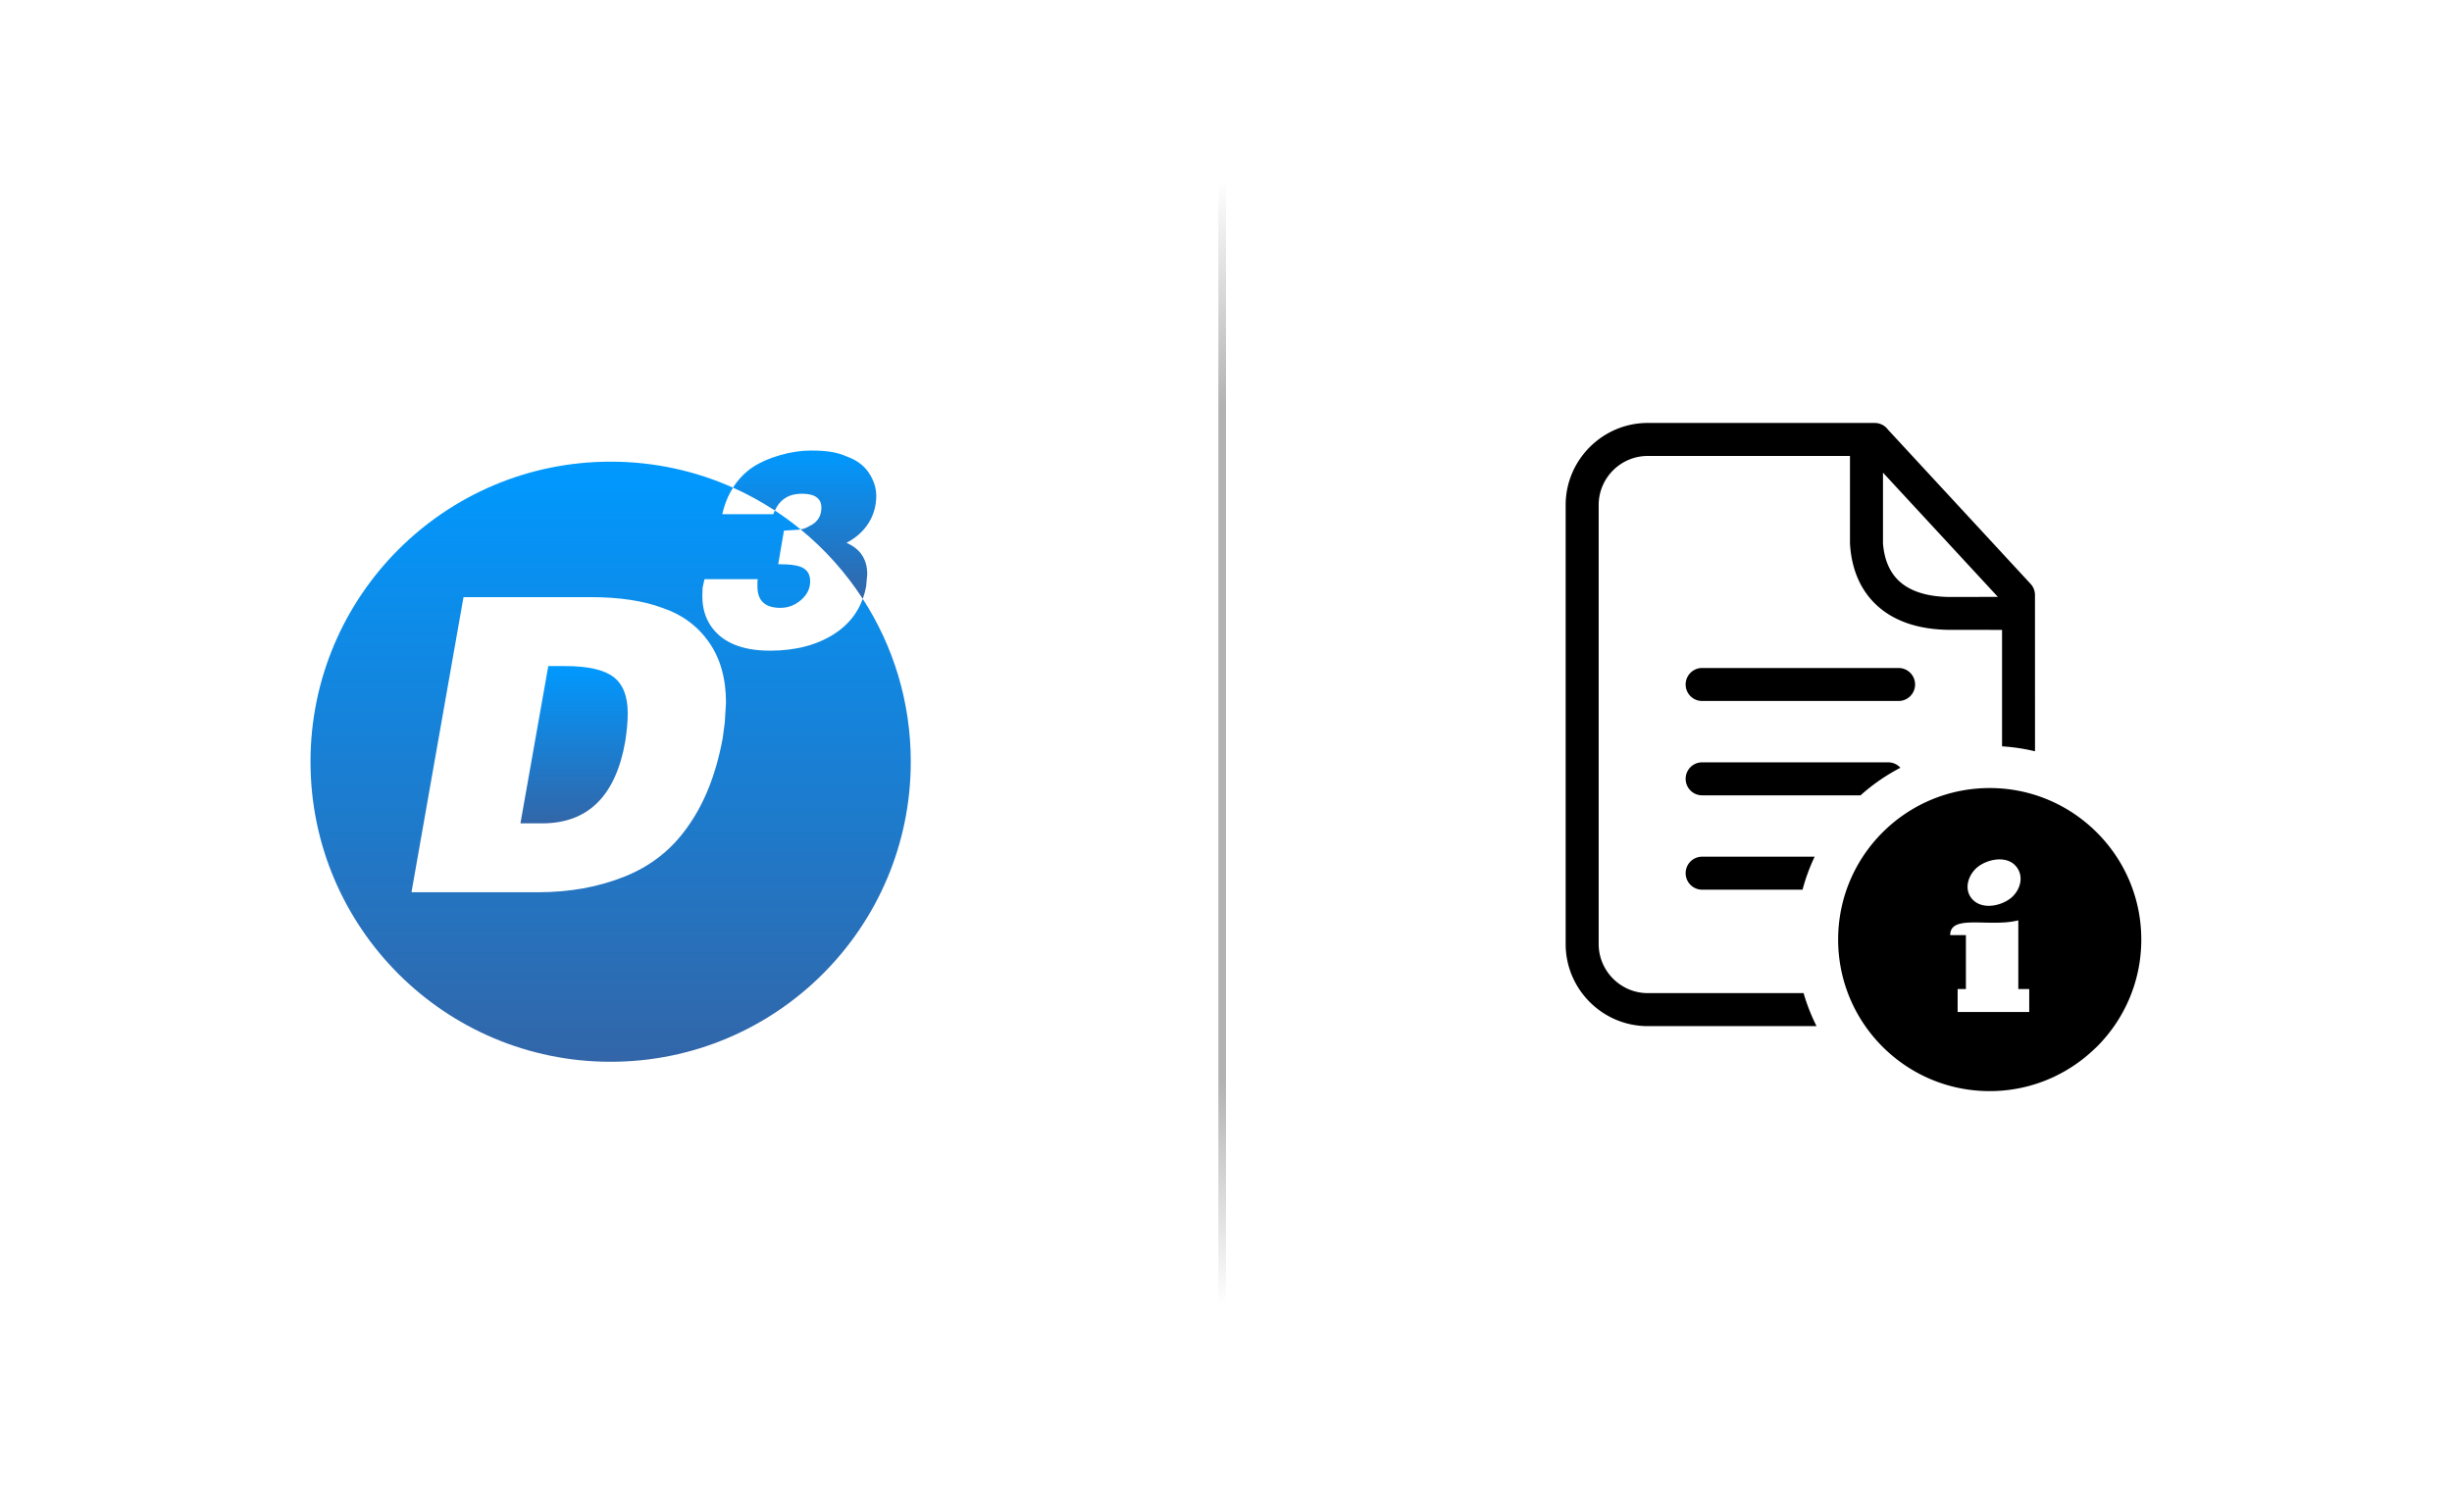
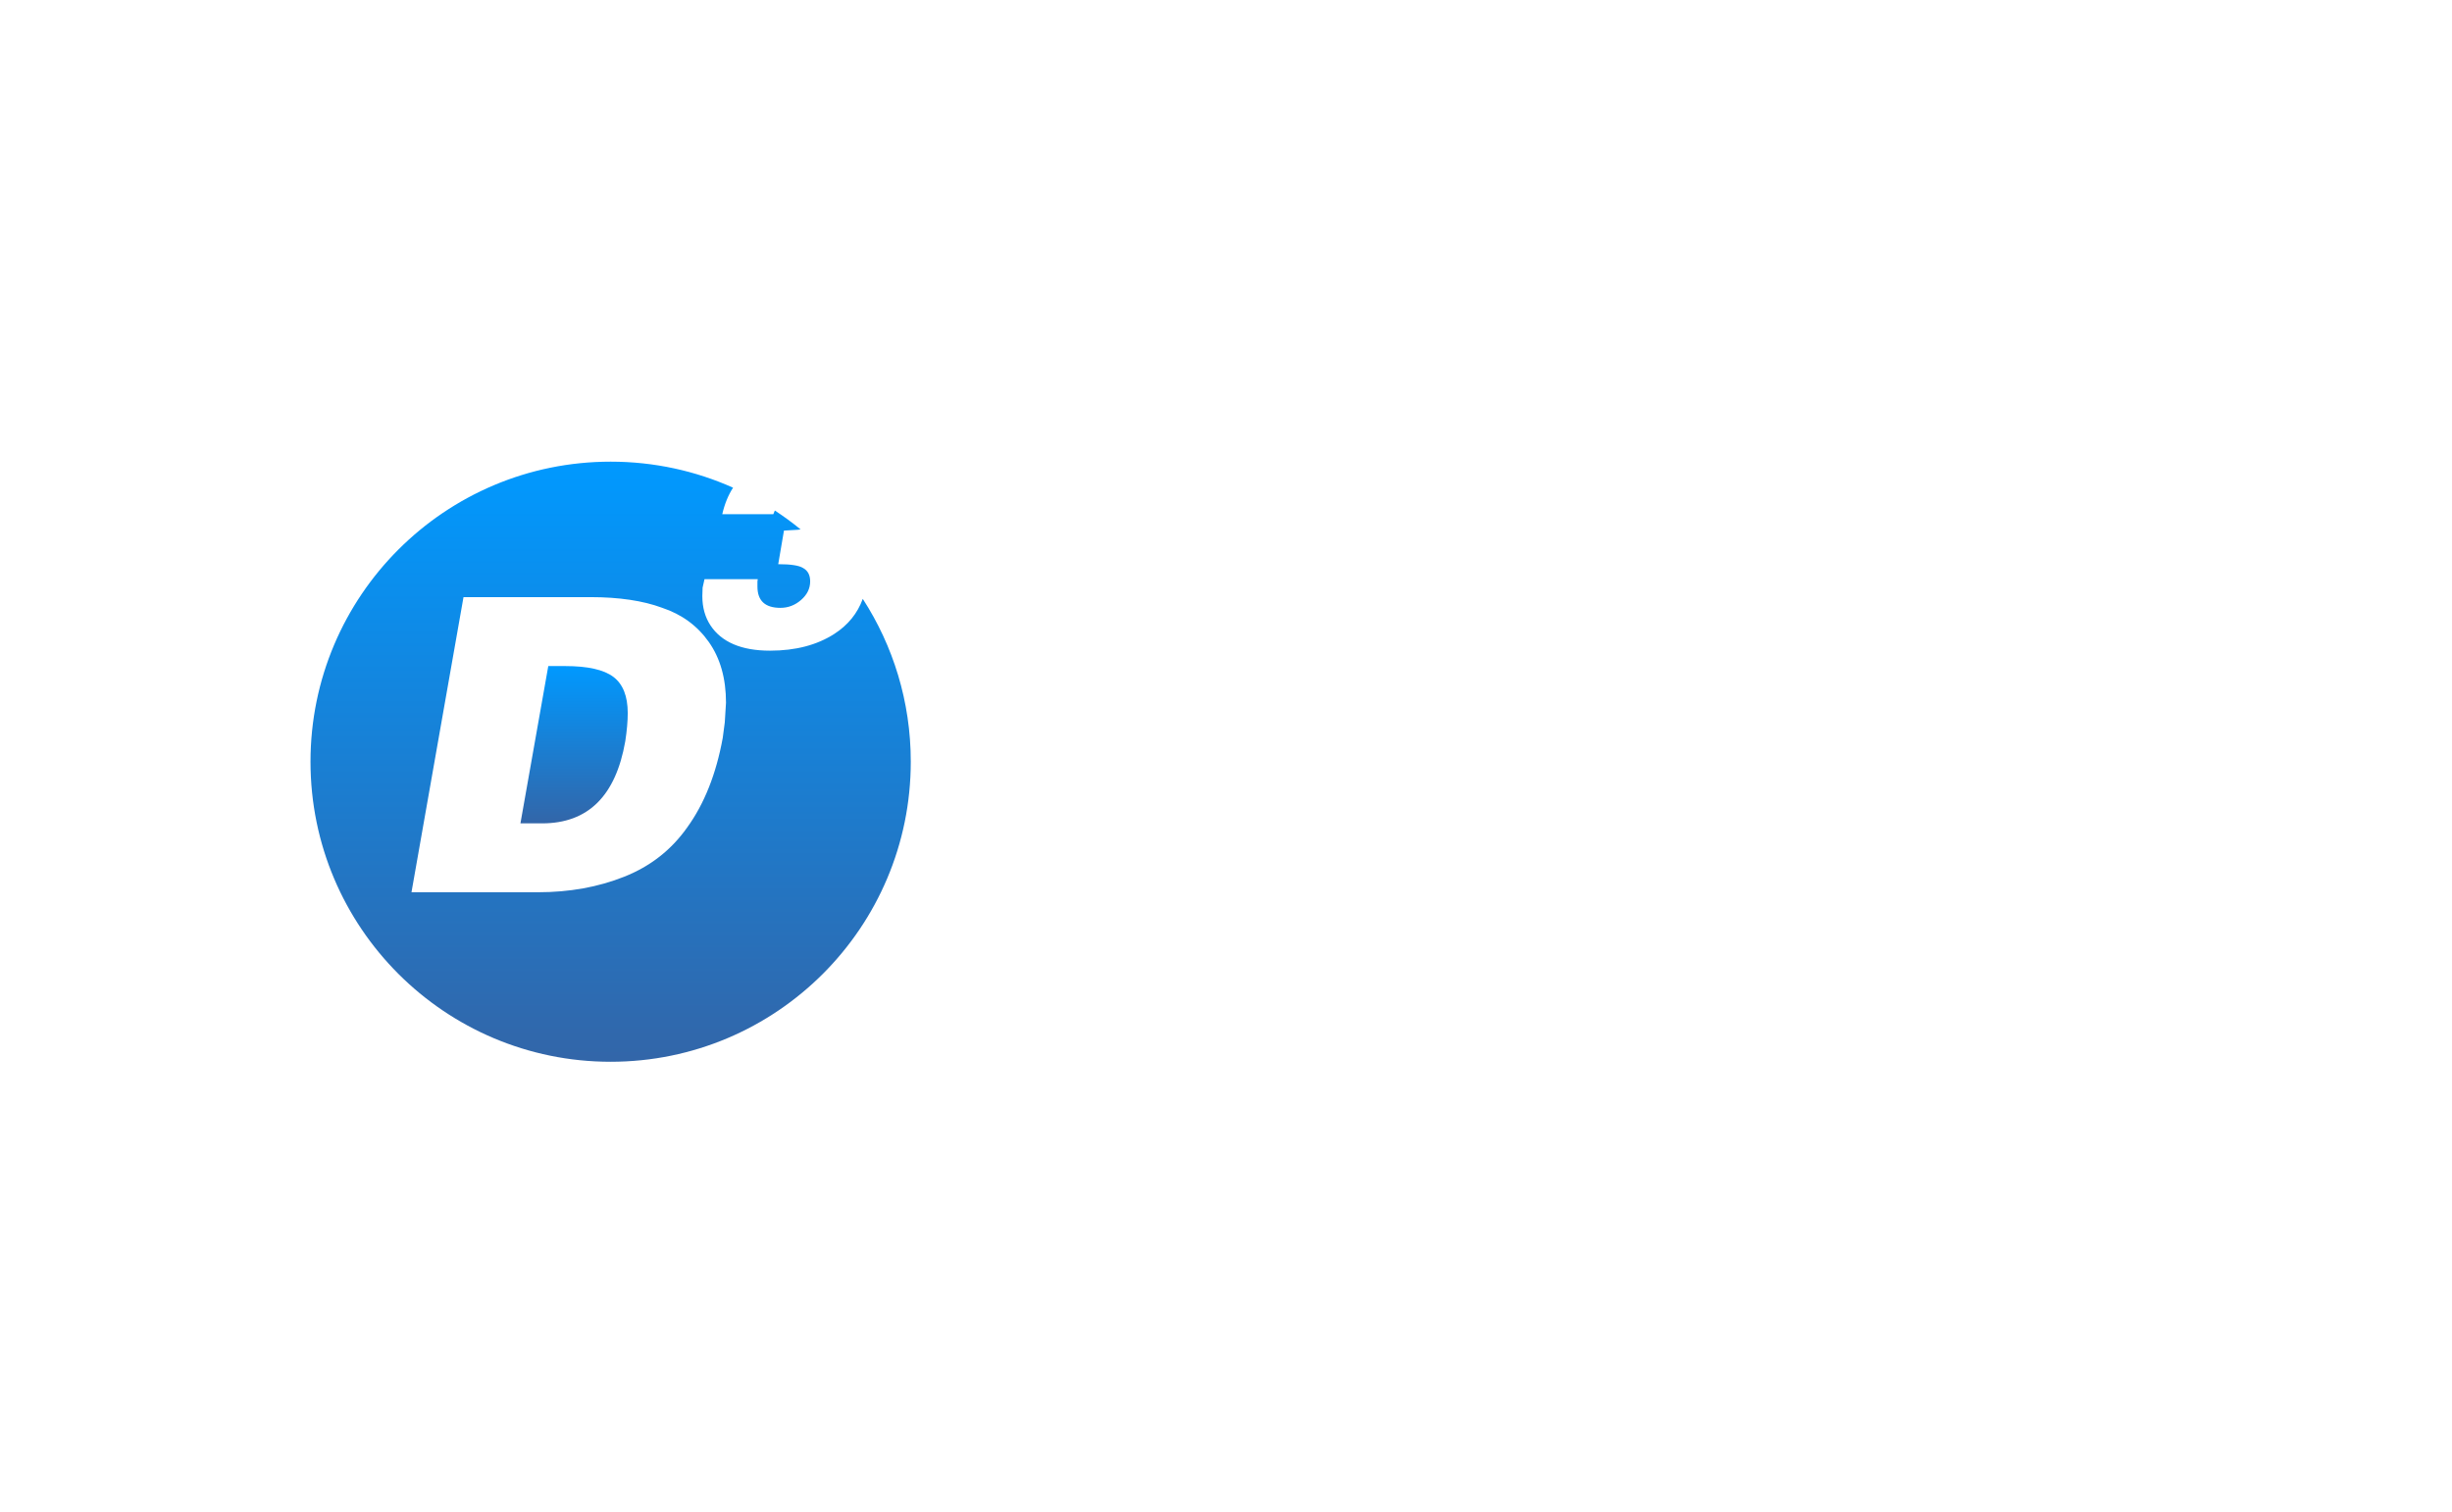
<svg xmlns="http://www.w3.org/2000/svg" xmlns:ns1="http://sodipodi.sourceforge.net/DTD/sodipodi-0.dtd" xmlns:ns2="http://www.inkscape.org/namespaces/inkscape" version="1.1" x="0px" y="0px" width="201px" height="124px" viewBox="-25.453 -14.933 201 124" enable-background="new -25.453 -14.933 201 124" xml:space="preserve" id="svg937" ns1:docname="picture.svg" ns2:version="0.92.5 (2060ec1f9f, 2020-04-08)">
  <ns1:namedview pagecolor="#ffffff" bordercolor="#666666" borderopacity="1" objecttolerance="10" gridtolerance="10" guidetolerance="10" ns2:pageopacity="0" ns2:pageshadow="2" ns2:window-width="1848" ns2:window-height="1016" id="namedview939" showgrid="false" ns2:zoom="4.3299648" ns2:cx="100.26905" ns2:cy="55.441687" ns2:window-x="72" ns2:window-y="27" ns2:window-maximized="1" ns2:current-layer="svg937" />
  <defs id="defs815">
</defs>
  <linearGradient id="SVGID_1_" gradientUnits="userSpaceOnUse" x1="13.207" y1="16.715" x2="13.207" y2="29.613" gradientTransform="matrix(1 0 0 -1 8.4 69.294)">
    <stop offset="0.006" style="stop-color:#3266A9" id="stop817" />
    <stop offset="1" style="stop-color:#0099FF" id="stop819" />
  </linearGradient>
  <path fill="url(#SVGID_1_)" d="M24.829,40.569c-0.784-0.592-2.104-0.888-3.961-0.888h-1.376l-2.283,12.897h1.779  c3.76,0,6.032-2.244,6.815-6.733c0.134-0.871,0.202-1.642,0.202-2.313C26.004,42.148,25.611,41.16,24.829,40.569z" id="path822" />
  <linearGradient id="SVGID_2_" gradientUnits="userSpaceOnUse" x1="32.106" y1="35.123" x2="32.106" y2="47.284" gradientTransform="matrix(1 0 0 -1 8.4 69.294)">
    <stop offset="0.006" style="stop-color:#3266A9" id="stop824" />
    <stop offset="1" style="stop-color:#0099FF" id="stop826" />
  </linearGradient>
-   <path fill="url(#SVGID_2_)" d="M40.267,25.549c1.074,0,1.611,0.381,1.611,1.143c0,0.701-0.321,1.201-0.962,1.5  c-0.209,0.119-0.366,0.194-0.471,0.224c-0.065,0.019-0.158,0.037-0.271,0.056c1.98,1.621,3.702,3.544,5.097,5.699  c0.117-0.321,0.21-0.658,0.277-1.013l0.09-1.008c0-1.223-0.568-2.081-1.701-2.574c0.776-0.402,1.376-0.94,1.801-1.611  c0.425-0.672,0.638-1.418,0.638-2.239c0-0.642-0.198-1.265-0.593-1.868c-0.396-0.605-0.98-1.049-1.757-1.333  c-0.433-0.193-0.876-0.328-1.332-0.402c-0.456-0.075-1.003-0.113-1.645-0.113c-0.82,0-1.663,0.124-2.529,0.37  c-0.865,0.246-1.6,0.563-2.204,0.952c-0.604,0.389-1.13,0.907-1.578,1.557c-0.036,0.052-0.066,0.109-0.101,0.163  c1.196,0.534,2.341,1.163,3.426,1.874C38.494,26.01,39.227,25.549,40.267,25.549z" id="path829" />
  <linearGradient id="SVGID_3_" gradientUnits="userSpaceOnUse" x1="16.204" y1="-2.833" x2="16.204" y2="46.372" gradientTransform="matrix(1 0 0 -1 8.4 69.294)">
    <stop offset="0.006" style="stop-color:#3266A9" id="stop831" />
    <stop offset="1" style="stop-color:#0099FF" id="stop833" />
  </linearGradient>
  <path fill="url(#SVGID_3_)" d="M45.272,34.171c-0.433,1.189-1.208,2.147-2.331,2.871c-1.425,0.918-3.182,1.377-5.271,1.377  c-1.179,0-2.175-0.176-2.988-0.525c-0.813-0.35-1.444-0.864-1.891-1.543c-0.448-0.678-0.671-1.481-0.671-2.405l0.022-0.694  l0.156-0.693h4.367l-0.028,0.179v0.179v0.246c0,1.164,0.628,1.746,1.884,1.746c0.635,0,1.201-0.217,1.696-0.649  c0.495-0.434,0.742-0.94,0.742-1.522c0-0.522-0.194-0.887-0.582-1.097c-0.329-0.208-1.007-0.313-2.036-0.313l0.47-2.754l1.141-0.067  c0.083-0.011,0.154-0.022,0.221-0.033c-0.674-0.551-1.378-1.067-2.11-1.546c-0.044,0.096-0.087,0.195-0.125,0.302h-4.185  c0.192-0.837,0.49-1.56,0.884-2.175c-3.064-1.372-6.46-2.133-10.034-2.133C11.015,22.922,0,33.936,0,47.523  c0,13.59,11.015,24.604,24.603,24.604c13.588,0,24.604-11.018,24.604-24.607C49.207,42.599,47.761,38.016,45.272,34.171z   M33.96,44.3l-0.168,1.275c-0.538,2.953-1.511,5.404-2.921,7.35c-1.298,1.836-3.016,3.18-5.153,4.028  c-2.138,0.851-4.494,1.274-7.067,1.274H8.278l4.264-24.198h10.441c1.141,0,2.204,0.073,3.189,0.218  c0.984,0.146,1.868,0.364,2.651,0.655c1.611,0.537,2.887,1.471,3.827,2.802c0.94,1.332,1.41,2.992,1.41,4.984L33.96,44.3z" id="path836" />
  <linearGradient id="SVGID_4_" gradientUnits="userSpaceOnUse" x1="73.45" y1="-21.629" x2="59.22" y2="68.216" gradientTransform="matrix(1 0 0 -1 8.4 69.294)">
    <stop offset="0" style="stop-color:#B2B2B2;stop-opacity:0" id="stop838" />
    <stop offset="0.2" style="stop-color:#B2B2B2" id="stop840" />
    <stop offset="0.8" style="stop-color:#B2B2B2" id="stop842" />
    <stop offset="1" style="stop-color:#B2B2B2;stop-opacity:0" id="stop844" />
  </linearGradient>
-   <rect x="74.422" fill="url(#SVGID_4_)" width="0.625" height="92" id="rect847" />
  <g style="clip-rule:evenodd;fill-rule:evenodd;image-rendering:optimizeQuality;shape-rendering:geometricPrecision;text-rendering:geometricPrecision" id="g1654" transform="matrix(0.107,0,0,0.107,102.89,19.747)">
-     <path id="path1643" d="m 324.87,279.77 c 32.01,0 61.01,13.01 82.03,34.02 21.09,21 34.1,50.05 34.1,82.1 0,32.06 -13.01,61.11 -34.02,82.11 l -1.32,1.22 c -20.92,20.29 -49.41,32.8 -80.79,32.8 -32.06,0 -61.1,-13.01 -82.1,-34.02 -21.01,-21 -34.02,-50.05 -34.02,-82.11 0,-32.06 13.01,-61.1 34.02,-82.1 21,-21.01 50.04,-34.02 82.1,-34.02 z M 243.11,38.08 v 54.18 c 0.99,12.93 5.5,23.09 13.42,29.85 8.2,7.01 20.46,10.94 36.69,11.23 l 37.92,-0.04 z m 91.21,120.49 -41.3,-0.04 c -22.49,-0.35 -40.21,-6.4 -52.9,-17.24 -13.23,-11.31 -20.68,-27.35 -22.19,-47.23 l -0.11,-1.74 V 25.29 H 62.87 c -10.34,0 -19.75,4.23 -26.55,11.03 -6.8,6.8 -11.03,16.21 -11.03,26.55 v 336.49 c 0,10.3 4.25,19.71 11.06,26.52 6.8,6.8 16.22,11.05 26.52,11.05 h 119.41 c 2.54,8.79 5.87,17.25 9.92,25.29 H 62.87 c -17.28,0 -33.02,-7.08 -44.41,-18.46 C 7.08,432.37 0,416.64 0,399.36 V 62.87 C 0,45.61 7.08,29.89 18.45,18.51 29.89,7.08 45.61,0 62.87,0 h 173.88 c 4.11,0 7.76,1.96 10.07,5 l 109.39,118.34 c 2.24,2.43 3.34,5.49 3.34,8.55 l 0.03,119.72 c -8.18,-1.97 -16.62,-3.25 -25.26,-3.79 z m -229.76,54.49 c -6.98,0 -12.64,-5.66 -12.64,-12.64 0,-6.99 5.66,-12.65 12.64,-12.65 h 150.49 c 6.98,0 12.65,5.66 12.65,12.65 0,6.98 -5.67,12.64 -12.65,12.64 z m 0,72.3 c -6.98,0 -12.64,-5.66 -12.64,-12.65 0,-6.98 5.66,-12.64 12.64,-12.64 h 142.52 c 3.71,0 7.05,1.6 9.37,4.15 a 149.03,149.03 0 0 0 -30.54,21.14 z m 0,72.3 c -6.98,0 -12.64,-5.66 -12.64,-12.65 0,-6.98 5.66,-12.64 12.64,-12.64 h 86.2 c -3.82,8.05 -6.95,16.51 -9.29,25.29 z m 239.61,-18.85 c 7.41,7.43 4.68,18.9 -3.05,25.23 -7.46,6.01 -20.97,8.92 -28.68,1.83 -7.77,-7.23 -4.68,-18.87 2.76,-25.24 7.18,-6.05 21.39,-9.37 28.97,-1.82 z m -43.88,95 h 6.34 V 392.48 H 294.6 c 0,-16.37 30.05,-5.74 52.18,-11.32 v 52.65 h 8.37 v 17.58 h -54.86 z" ns2:connector-curvature="0" />
-   </g>
+     </g>
</svg>